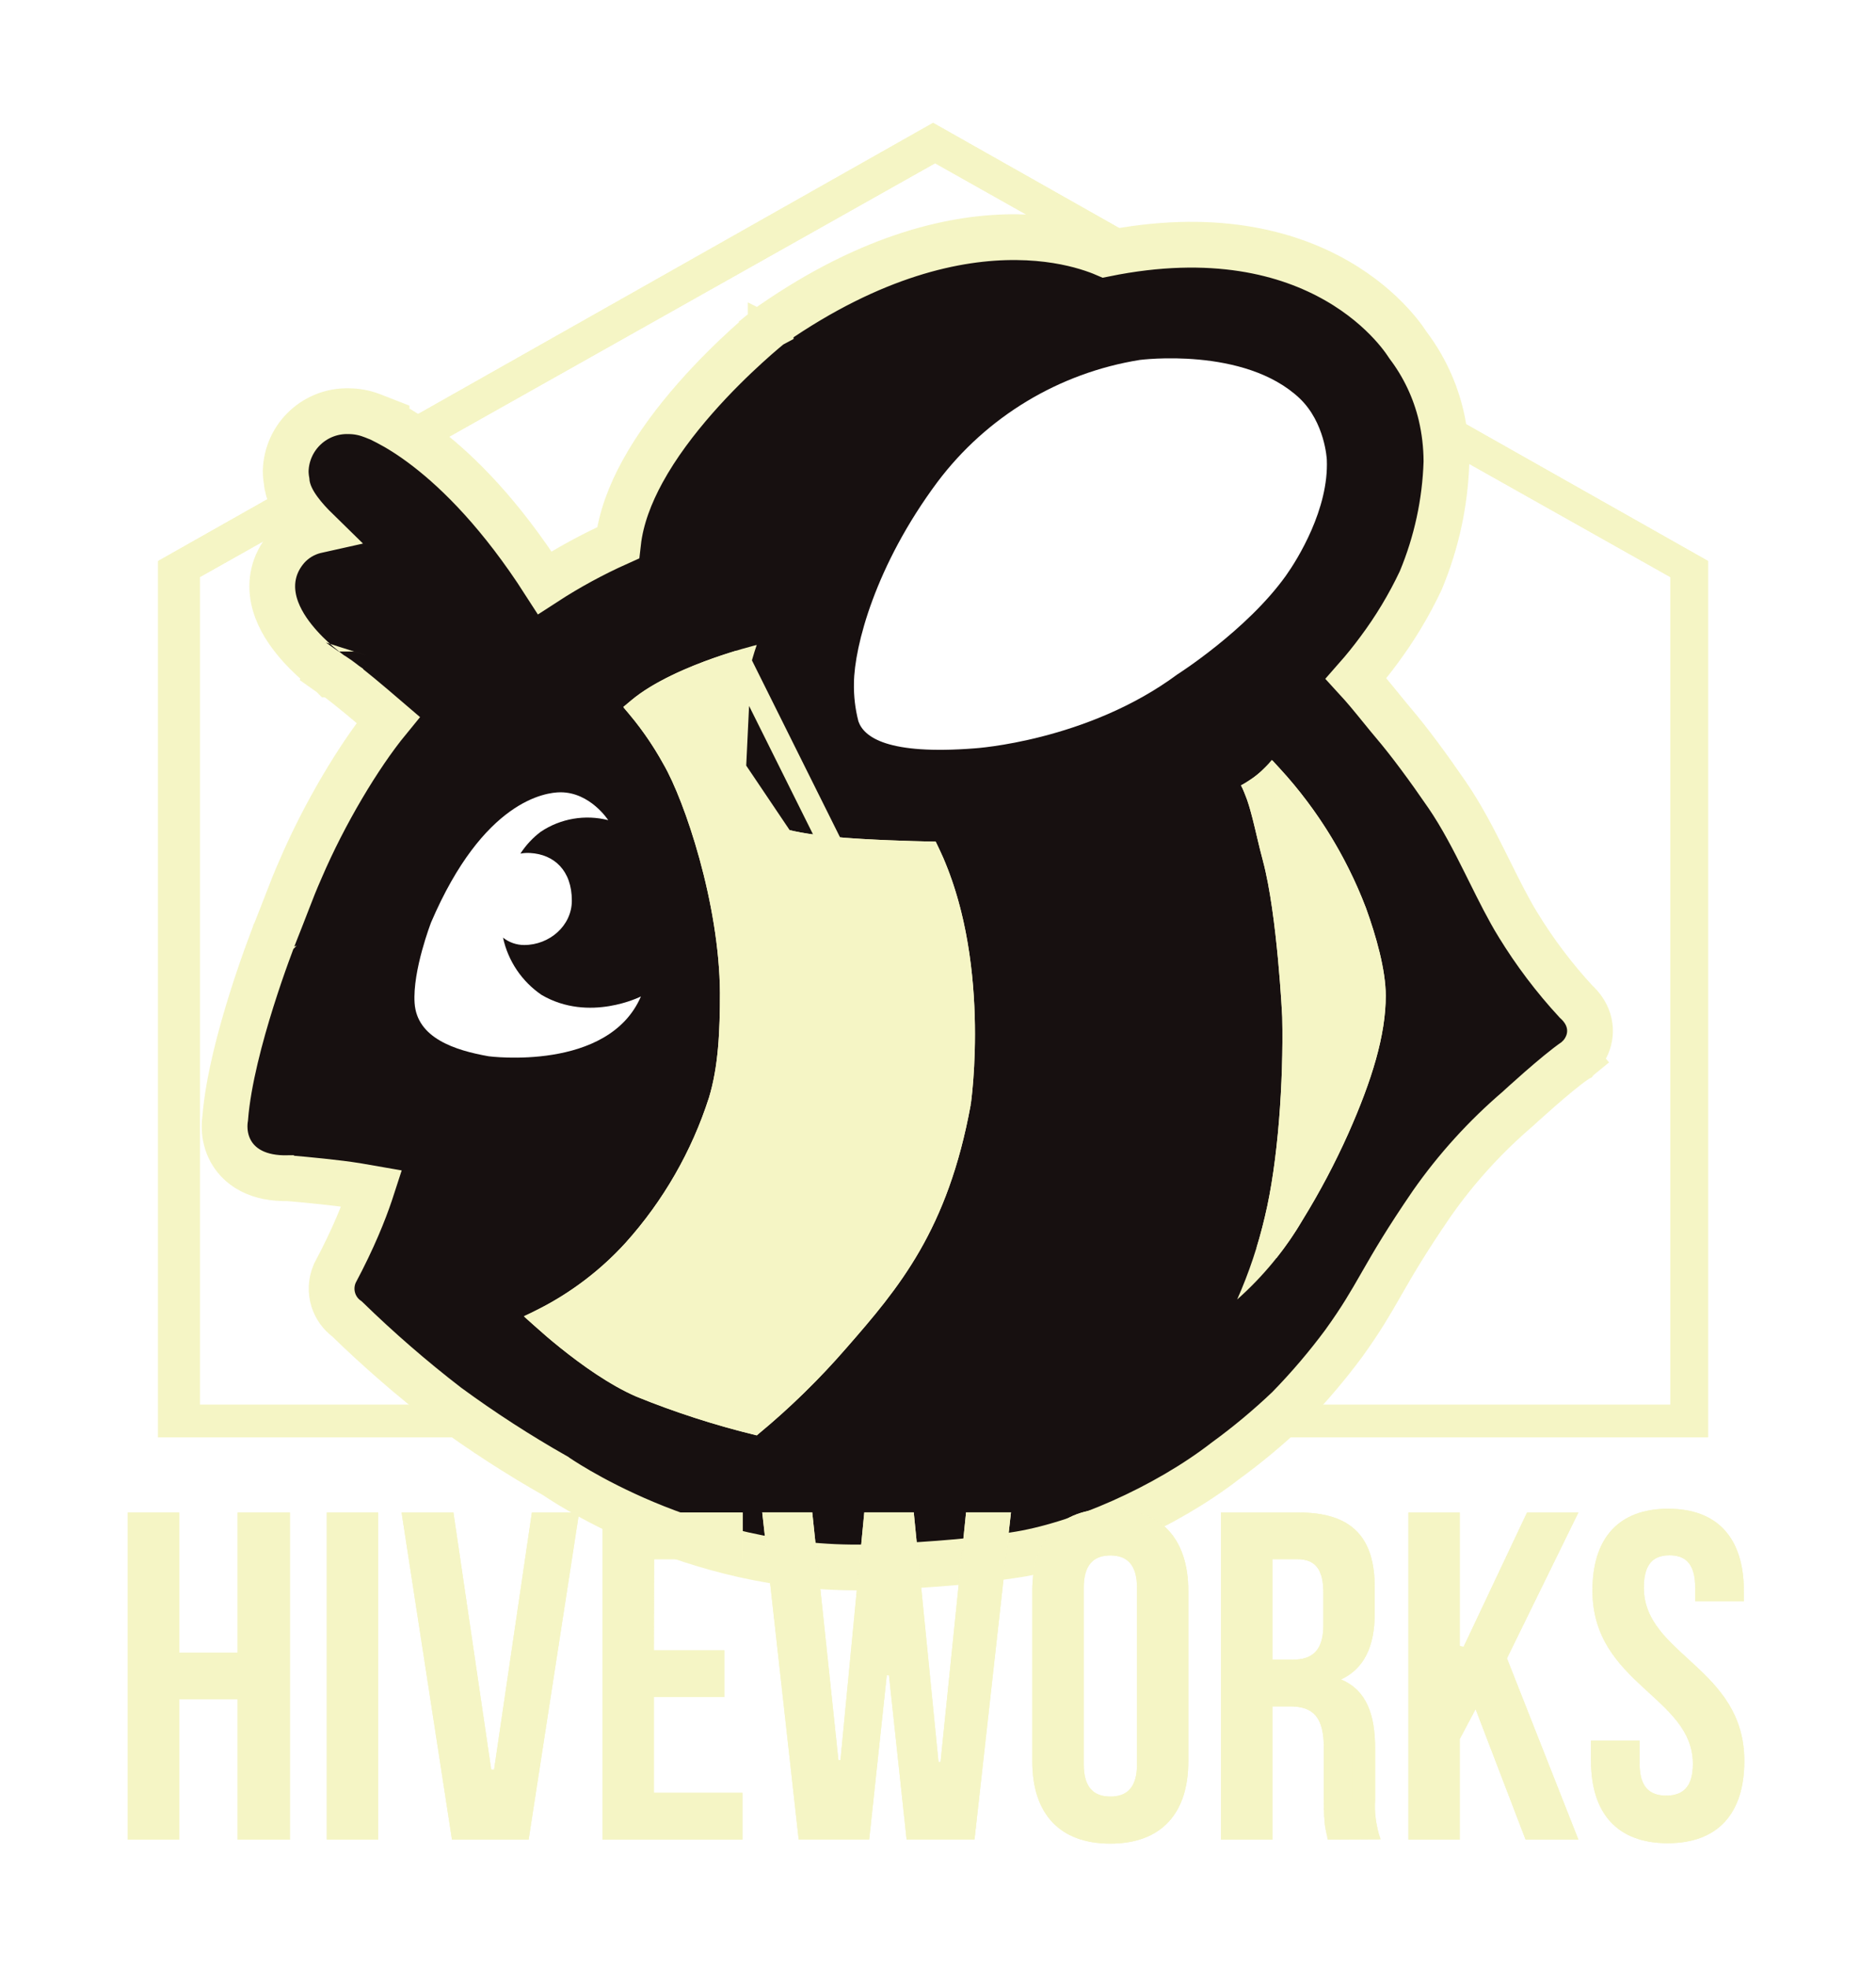
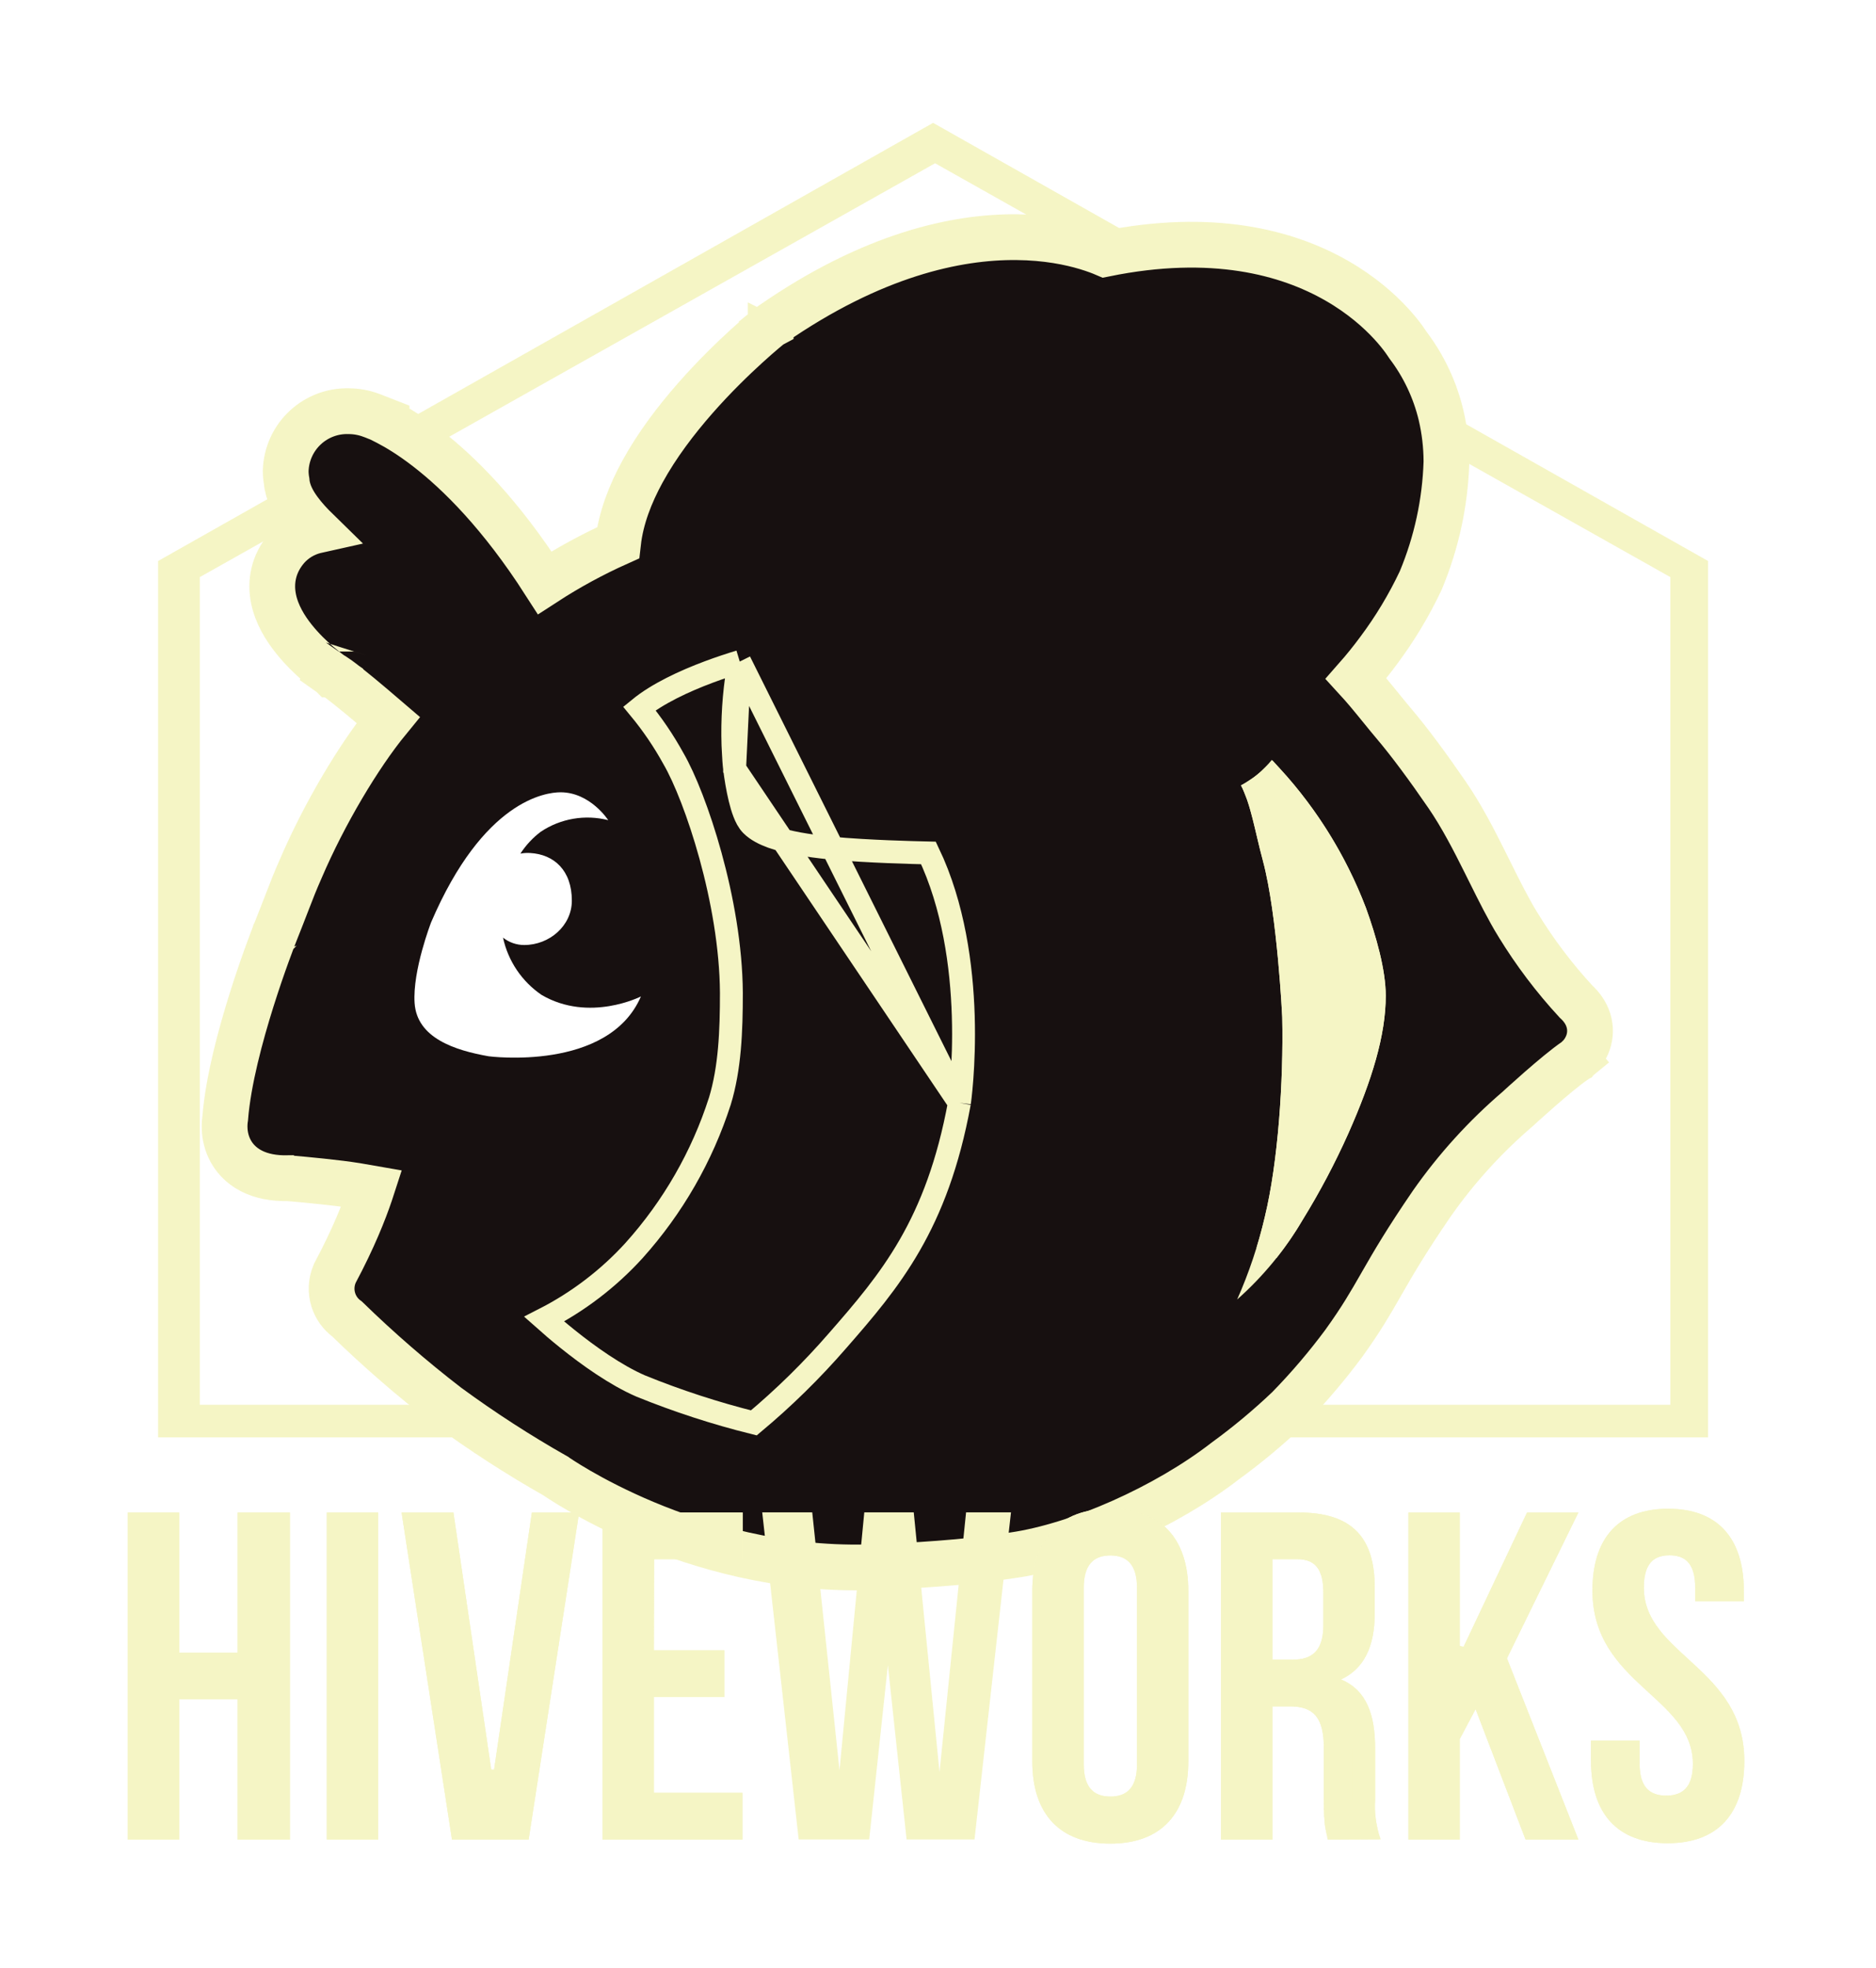
<svg xmlns="http://www.w3.org/2000/svg" width="82" height="86" viewBox="0 0 82 86" fill="none">
  <g filter="url(#filter0_d_1420_6991)">
-     <path fill-rule="evenodd" clip-rule="evenodd" d="M40.786 5.369L6.91 24.516V62.812H74.66V24.516L40.786 5.369ZM40.873 7.134L8.735 25.219V61.388H73.01V25.219L40.873 7.134Z" fill="#F5F5C5" />
    <path d="M8.49 24.783L8.235 24.927V25.219V61.388V61.888H8.735H73.01H73.51V61.388V25.219V24.927L73.255 24.783L41.118 6.699L40.873 6.561L40.627 6.699L8.49 24.783ZM7.41 24.808L40.786 5.943L74.16 24.808V62.312H7.41V24.808Z" stroke="#F5F5C5" />
  </g>
  <path d="M68.833 46.357L68.875 46.328L68.914 46.296L68.269 45.531C68.914 46.296 68.915 46.295 68.915 46.295L68.916 46.294L68.918 46.293L68.921 46.289L68.93 46.282L68.949 46.265C68.963 46.252 68.98 46.236 68.999 46.218C69.035 46.181 69.08 46.133 69.129 46.072C69.222 45.956 69.347 45.769 69.426 45.521C69.509 45.26 69.537 44.936 69.429 44.587C69.329 44.265 69.133 43.992 68.884 43.765C67.934 42.736 67.087 41.615 66.356 40.42L66.354 40.418C65.929 39.727 65.534 38.932 65.104 38.068C65.044 37.947 64.983 37.824 64.921 37.7C64.431 36.718 63.894 35.67 63.255 34.737L63.254 34.736C62.436 33.545 61.616 32.432 60.929 31.623C60.773 31.441 60.599 31.226 60.406 30.988L60.399 30.98C60.211 30.748 60.007 30.497 59.801 30.252C59.634 30.055 59.457 29.849 59.274 29.65C59.623 29.254 59.954 28.843 60.267 28.418C60.974 27.472 61.584 26.458 62.089 25.391L62.099 25.369L62.108 25.348C62.79 23.711 63.168 21.963 63.224 20.191L63.224 20.174L63.224 20.157C63.222 19.48 63.143 18.805 62.989 18.146L62.988 18.141C62.723 17.03 62.229 15.986 61.539 15.077C61.531 15.066 61.523 15.052 61.514 15.038C61.479 14.984 61.43 14.912 61.366 14.824C61.238 14.648 61.05 14.409 60.796 14.134C60.288 13.584 59.513 12.887 58.425 12.264C56.277 11.034 52.994 10.141 48.303 11.095C48.108 11.011 47.837 10.908 47.495 10.805C46.777 10.588 45.744 10.376 44.437 10.364C41.808 10.34 38.14 11.125 33.74 14.174L33.713 14.193L33.687 14.214L34.309 14.996C33.687 14.214 33.686 14.214 33.686 14.214L33.686 14.215L33.684 14.216L33.679 14.22L33.663 14.233C33.649 14.244 33.63 14.26 33.605 14.28C33.554 14.322 33.482 14.382 33.391 14.458C33.209 14.612 32.951 14.835 32.643 15.116C32.029 15.675 31.207 16.47 30.382 17.41C29.561 18.346 28.718 19.446 28.079 20.617C27.553 21.579 27.138 22.637 27.016 23.721C25.903 24.22 24.832 24.803 23.81 25.467C21.891 22.477 20.061 20.667 18.67 19.592C17.963 19.045 17.372 18.691 16.944 18.469C16.928 18.46 16.913 18.452 16.897 18.444V18.41L16.464 18.241C16.453 18.236 16.442 18.232 16.432 18.228C16.369 18.202 16.318 18.182 16.28 18.168C16.263 18.162 16.249 18.157 16.237 18.153C15.92 18.033 15.583 17.97 15.243 17.969C14.541 17.949 13.86 18.206 13.345 18.684C12.825 19.166 12.518 19.834 12.489 20.543L12.488 20.561L12.488 20.581C12.488 20.731 12.502 20.881 12.529 21.029C12.569 21.554 12.858 22.012 13.072 22.304C13.3 22.616 13.58 22.917 13.848 23.179C13.821 23.185 13.793 23.192 13.766 23.198C13.297 23.317 12.874 23.573 12.552 23.933L12.546 23.94L12.54 23.947C11.941 24.642 11.806 25.438 11.957 26.173C12.097 26.855 12.471 27.452 12.831 27.905C13.199 28.37 13.612 28.759 13.924 29.027C14.082 29.162 14.218 29.271 14.317 29.347C14.367 29.385 14.407 29.415 14.436 29.436L14.471 29.462L14.482 29.469L14.486 29.472L14.487 29.473L14.488 29.473C14.488 29.473 14.488 29.474 15.063 28.656L14.488 29.474L14.549 29.517L14.616 29.55C14.614 29.549 14.615 29.55 14.62 29.552C14.634 29.561 14.684 29.593 14.781 29.663C14.894 29.745 15.036 29.853 15.199 29.983C15.525 30.241 15.914 30.564 16.292 30.884C16.531 31.085 16.762 31.283 16.968 31.46C15.689 33.02 14.173 35.563 13.146 37.962C12.89 38.543 12.773 38.847 12.551 39.421C12.415 39.772 12.24 40.226 11.969 40.907L11.968 40.91L12.898 41.276C11.968 40.91 11.968 40.91 11.968 40.911L11.968 40.911L11.967 40.912L11.966 40.915L11.961 40.926L11.945 40.969C11.931 41.006 11.91 41.06 11.884 41.129C11.832 41.267 11.757 41.466 11.668 41.714C11.488 42.21 11.247 42.903 10.998 43.693C10.513 45.235 9.973 47.229 9.845 48.856C9.841 48.877 9.838 48.899 9.835 48.924C9.825 49.002 9.816 49.107 9.816 49.23C9.817 49.47 9.854 49.819 10.023 50.182C10.201 50.563 10.509 50.923 10.986 51.168C11.432 51.398 11.971 51.5 12.596 51.487L12.598 51.488L12.753 51.501C12.886 51.512 13.076 51.529 13.3 51.55C13.75 51.593 14.335 51.652 14.883 51.72C15.331 51.776 15.825 51.855 16.253 51.931C16.231 51.999 16.207 52.071 16.181 52.147C15.912 52.946 15.445 54.124 14.663 55.591L14.643 55.628L14.627 55.667C14.471 56.032 14.452 56.441 14.574 56.818C14.681 57.15 14.891 57.437 15.171 57.641C16.555 58.988 18.015 60.254 19.545 61.433L19.555 61.441L19.565 61.448C21.078 62.557 22.655 63.577 24.287 64.502C24.297 64.51 24.309 64.518 24.324 64.528C24.373 64.561 24.444 64.608 24.535 64.667C24.717 64.785 24.982 64.949 25.32 65.145C25.998 65.536 26.976 66.052 28.192 66.562C30.618 67.579 34.027 68.585 37.907 68.493L37.909 68.493L37.925 68.493L37.985 68.491C38.037 68.49 38.113 68.488 38.211 68.484C38.408 68.478 38.691 68.468 39.043 68.451C39.748 68.419 40.73 68.361 41.842 68.263L41.844 68.263C42.629 68.192 43.48 68.082 44.315 67.958C47.14 67.547 50.956 65.861 53.561 63.841C54.524 63.14 55.44 62.377 56.303 61.556L56.316 61.543L56.329 61.53C57.2 60.637 58.01 59.687 58.752 58.684L58.752 58.684L58.759 58.673C59.505 57.637 59.912 56.927 60.366 56.135C60.389 56.095 60.412 56.055 60.435 56.015C60.908 55.19 61.471 54.222 62.579 52.604C63.652 51.071 64.915 49.679 66.338 48.462L66.352 48.45L66.366 48.437L66.366 48.437L66.366 48.437L66.367 48.436L66.37 48.433L66.384 48.42L66.437 48.371C66.454 48.356 66.473 48.339 66.494 48.319C66.534 48.283 66.582 48.24 66.636 48.19C66.805 48.037 67.04 47.827 67.301 47.599C67.838 47.13 68.442 46.624 68.833 46.357Z" fill="#171010" stroke="#F5F5C5" stroke-width="2" />
  <g filter="url(#filter1_d_1420_6991)">
    <path fill-rule="evenodd" clip-rule="evenodd" d="M28.015 43.545C26.591 46.848 21.362 46.16 21.362 46.16C19.873 45.898 18.223 45.359 18.122 43.831C18.027 42.416 18.843 40.308 18.843 40.308C21.133 34.966 23.86 34.623 24.501 34.623C25.802 34.623 26.585 35.841 26.585 35.841C26.086 35.714 25.566 35.693 25.059 35.78C24.552 35.867 24.068 36.059 23.64 36.345C23.288 36.609 22.986 36.934 22.747 37.303C22.889 37.276 23.034 37.267 23.178 37.277C24.215 37.336 24.998 38.036 24.995 39.361C24.995 40.454 24.015 41.3 22.91 41.297C22.575 41.297 22.25 41.183 21.987 40.975C22.207 41.996 22.812 42.893 23.676 43.48C25.76 44.695 28.015 43.545 28.015 43.545Z" fill="white" />
  </g>
  <g filter="url(#filter2_d_1420_6991)">
-     <path fill-rule="evenodd" clip-rule="evenodd" d="M56.205 25.16C54.502 27.542 51.459 29.474 51.459 29.474C47.513 32.396 42.605 32.703 42.605 32.703C38.809 33 37.766 32.217 37.522 31.526C37.38 30.979 37.314 30.415 37.326 29.85C37.343 28.245 38.258 24.71 40.979 21.059C43.126 18.205 46.295 16.295 49.821 15.729C49.821 15.729 54.395 15.133 56.804 17.405C57.921 18.468 57.995 20.085 57.995 20.085C58.09 22.235 56.715 24.445 56.205 25.16Z" fill="white" />
-   </g>
+     </g>
  <g filter="url(#filter3_d_1420_6991)">
-     <path fill-rule="evenodd" clip-rule="evenodd" d="M22.901 57.514C22.901 57.514 25.489 60.025 27.815 61.031C29.524 61.726 31.283 62.292 33.077 62.726C34.484 61.568 35.792 60.294 36.987 58.917C39.3 56.27 41.427 53.759 42.43 48.274C42.43 48.274 43.404 41.693 40.897 36.779C40.897 36.779 39.324 36.758 37.642 36.66C35.897 36.559 33.83 36.33 33.202 35.704C32.904 35.407 32.696 34.254 32.606 33.533C32.568 33.236 32.562 32.938 32.538 32.542C32.503 31.477 32.571 30.411 32.74 29.358C32.831 28.962 32.944 28.57 33.077 28.185C33.077 28.185 28.955 29.177 27.252 30.916C27.926 31.676 28.513 32.509 29.003 33.399C29.926 34.993 31.445 39.477 31.469 43.387C31.469 45.064 31.403 46.609 30.986 47.976C30.232 50.318 28.993 52.474 27.35 54.304C26.106 55.671 24.591 56.765 22.901 57.514Z" fill="#F5F5C5" />
    <path d="M41.937 48.193L41.938 48.185L41.945 48.133C41.951 48.087 41.96 48.016 41.971 47.925C41.992 47.741 42.019 47.471 42.045 47.131C42.096 46.451 42.138 45.493 42.104 44.385C42.038 42.241 41.685 39.577 40.583 37.274C40.41 37.27 40.171 37.265 39.886 37.256C39.279 37.239 38.46 37.209 37.613 37.159M41.937 48.193L32.11 33.598C32.11 33.597 32.11 33.597 32.11 33.596M41.937 48.193C40.956 53.541 38.901 55.967 36.61 58.588L36.609 58.589C35.487 59.882 34.264 61.083 32.951 62.18C31.268 61.761 29.616 61.223 28.008 60.57C26.91 60.094 25.726 59.25 24.799 58.505C24.396 58.182 24.048 57.882 23.784 57.647C25.265 56.891 26.599 55.873 27.72 54.641L27.722 54.638C29.412 52.755 30.687 50.538 31.462 48.129L31.462 48.129L31.465 48.122C31.905 46.677 31.969 45.066 31.969 43.387L31.969 43.384C31.956 41.372 31.561 39.227 31.055 37.392C30.552 35.565 29.93 34.003 29.438 33.154C29.011 32.377 28.511 31.642 27.947 30.959C28.739 30.311 29.906 29.768 30.978 29.367C31.486 29.177 31.958 29.024 32.335 28.91M41.937 48.193L32.335 28.91M37.613 37.159L37.642 36.661L37.613 37.159C37.613 37.159 37.613 37.159 37.613 37.159ZM37.613 37.159C36.734 37.108 35.757 37.024 34.913 36.871C34.492 36.794 34.091 36.697 33.746 36.574C33.411 36.453 33.083 36.291 32.849 36.059L32.848 36.058C32.697 35.907 32.598 35.698 32.53 35.522C32.456 35.333 32.393 35.114 32.34 34.895C32.234 34.456 32.156 33.968 32.11 33.596M32.11 33.596C32.08 33.362 32.068 33.12 32.054 32.862C32.05 32.767 32.045 32.671 32.039 32.572L32.038 32.558L32.038 32.558C32.003 31.461 32.072 30.363 32.247 29.279L32.249 29.263L32.253 29.247C32.279 29.134 32.306 29.022 32.335 28.91M32.11 33.596L32.335 28.91" stroke="#F5F5C5" />
  </g>
  <g filter="url(#filter4_d_1420_6991)">
    <path fill-rule="evenodd" clip-rule="evenodd" d="M54.076 56.788C54.593 55.621 54.999 54.409 55.288 53.166C55.863 50.784 56.104 47.294 56.047 44.465C56.047 44.465 55.836 39.974 55.202 37.616C54.859 36.347 54.669 35.1 54.237 34.319C54.762 34.05 55.223 33.672 55.589 33.209C57.384 35.063 58.784 37.263 59.704 39.674C60.151 40.907 60.571 42.389 60.571 43.515C60.571 45.227 59.975 47.193 58.933 49.536C58.355 50.829 57.693 52.083 56.95 53.289C56.183 54.6 55.213 55.781 54.076 56.788V56.788Z" fill="#F5F5C5" />
    <path d="M56.518 53.036C56.185 53.606 55.812 54.151 55.402 54.666C55.542 54.209 55.666 53.748 55.775 53.282C56.363 50.842 56.605 47.306 56.547 44.455L56.548 44.455L56.547 44.442L56.047 44.465L56.047 44.465C56.547 44.442 56.547 44.442 56.547 44.441L56.547 44.441L56.547 44.441L56.547 44.438L56.546 44.428L56.544 44.389C56.543 44.355 56.54 44.304 56.536 44.24C56.529 44.111 56.519 43.925 56.504 43.694C56.474 43.233 56.427 42.593 56.36 41.879C56.228 40.46 56.014 38.71 55.685 37.486L55.684 37.486C55.584 37.112 55.501 36.761 55.419 36.413C55.36 36.163 55.302 35.915 55.237 35.661C55.137 35.266 55.025 34.874 54.883 34.522C55.14 34.354 55.379 34.162 55.597 33.947C57.168 35.667 58.403 37.669 59.236 39.848C59.679 41.073 60.071 42.484 60.071 43.515C60.071 45.121 59.51 47.008 58.477 49.333C57.908 50.605 57.255 51.839 56.524 53.026L56.524 53.026L56.518 53.036Z" stroke="#F5F5C5" />
  </g>
  <g filter="url(#filter5_d_1420_6991)">
    <path d="M7.833 80.39H5.585V66.096H7.833V72.222H10.385V66.096H12.672V80.39H10.385V74.256H7.833V80.39Z" fill="#F5F5C5" />
    <path d="M10.885 72.222V66.596H12.172V79.89H10.885V74.256V73.756H10.385H7.833H7.333V74.256V79.89H6.085V66.596H7.333V72.222V72.722H7.833H10.385H10.885V72.222Z" stroke="#F5F5C5" />
  </g>
  <g filter="url(#filter6_d_1420_6991)">
    <path d="M14.286 66.096H16.532V80.39H14.286V66.096Z" fill="#F5F5C5" />
    <path d="M14.786 66.596H16.032V79.89H14.786V66.596Z" stroke="#F5F5C5" />
  </g>
  <g filter="url(#filter7_d_1420_6991)">
    <path d="M21.534 77.755L23.249 66.096H25.313L23.107 80.39H19.756L17.553 66.096H19.819L21.534 77.755Z" fill="#F5F5C5" />
    <path d="M22.029 77.828L23.681 66.596H24.73L22.678 79.89H20.185L18.136 66.596H19.387L21.04 77.828H22.029Z" stroke="#F5F5C5" />
  </g>
  <g filter="url(#filter8_d_1420_6991)">
    <path d="M28.58 72.118H31.662V74.16H28.58V78.347H32.452V80.39H26.335V66.096H32.461V68.136H28.589L28.58 72.118Z" fill="#F5F5C5" />
    <path d="M28.08 72.117L28.079 72.618H28.58H31.162V73.66H28.58H28.08V74.16V78.347V78.847H28.58H31.951V79.89H26.835V66.596H31.96V67.636H28.589H28.09L28.089 68.135L28.08 72.117Z" stroke="#F5F5C5" />
  </g>
  <g filter="url(#filter9_d_1420_6991)">
    <path d="M38.809 72.767L37.993 80.384H34.91L33.317 66.09H35.503L36.694 77.362L37.778 66.09H39.94L41.066 77.442L42.227 66.09H44.19L42.596 80.384H39.627L38.809 72.767Z" fill="#F5F5C5" />
-     <path d="M39.306 72.713L38.311 72.713L37.543 79.884H35.358L33.876 66.59H35.053L36.197 77.414L37.192 77.409L38.233 66.59H39.487L40.568 77.491L41.563 77.493L42.679 66.59H43.631L42.149 79.884H40.077L39.306 72.713Z" stroke="#F5F5C5" />
  </g>
  <g filter="url(#filter10_d_1420_6991)">
    <path d="M45.122 69.527C45.122 67.24 46.313 65.933 48.532 65.933C50.75 65.933 51.941 67.24 51.941 69.527V76.972C51.941 79.259 50.75 80.566 48.532 80.566C46.313 80.566 45.122 79.259 45.122 76.972V69.527ZM47.37 77.103C47.37 78.124 47.82 78.511 48.535 78.511C49.249 78.511 49.699 78.124 49.699 77.103V69.384C49.699 68.363 49.249 67.972 48.535 67.972C47.82 67.972 47.37 68.363 47.37 69.384V77.103Z" fill="#F5F5C5" />
    <path d="M45.622 69.527C45.622 68.465 45.898 67.706 46.359 67.214C46.816 66.728 47.521 66.433 48.532 66.433C49.542 66.433 50.247 66.728 50.704 67.214C51.165 67.706 51.441 68.465 51.441 69.527V76.972C51.441 78.033 51.165 78.793 50.704 79.284C50.247 79.771 49.542 80.066 48.532 80.066C47.521 80.066 46.816 79.771 46.359 79.284C45.898 78.793 45.622 78.033 45.622 76.972V69.527ZM46.87 77.103C46.87 77.675 46.995 78.171 47.313 78.524C47.64 78.888 48.089 79.011 48.535 79.011C48.98 79.011 49.429 78.888 49.757 78.524C50.074 78.171 50.199 77.675 50.199 77.103V69.384C50.199 68.811 50.074 68.316 49.757 67.962C49.43 67.597 48.981 67.472 48.535 67.472C48.088 67.472 47.639 67.597 47.312 67.962C46.995 68.316 46.87 68.811 46.87 69.384V77.103Z" stroke="#F5F5C5" />
  </g>
  <g filter="url(#filter11_d_1420_6991)">
    <path d="M58.067 80.39C57.945 80.021 57.865 79.795 57.865 78.633V76.388C57.865 75.06 57.415 74.569 56.394 74.569H55.616V80.39H53.371V66.096H56.76C59.089 66.096 60.089 67.177 60.089 69.372V70.495C60.089 71.963 59.619 72.925 58.618 73.392C59.744 73.863 60.107 74.947 60.107 76.436V78.642C60.067 79.232 60.15 79.823 60.351 80.378L58.067 80.39ZM55.616 68.136V72.529H56.495C57.332 72.529 57.844 72.159 57.844 71.016V69.607C57.844 68.586 57.495 68.136 56.7 68.136H55.616Z" fill="#F5F5C5" />
    <path d="M59.607 78.626C59.58 79.047 59.609 79.47 59.693 79.882L58.441 79.888C58.432 79.843 58.423 79.794 58.415 79.738C58.385 79.526 58.365 79.207 58.365 78.633V76.388C58.365 75.69 58.251 75.087 57.897 74.661C57.522 74.21 56.977 74.069 56.394 74.069H55.616H55.116V74.569V79.89H53.871V66.596H56.76C57.857 66.596 58.534 66.852 58.943 67.264C59.353 67.676 59.589 68.34 59.589 69.372V70.495C59.589 71.854 59.165 72.585 58.406 72.939L57.383 73.418L58.425 73.854C59.258 74.202 59.607 75 59.607 76.436V78.626ZM55.616 67.636H55.116V68.136V72.529V73.029H55.616H56.495C56.976 73.029 57.472 72.924 57.839 72.553C58.203 72.184 58.344 71.65 58.344 71.016V69.607C58.344 69.059 58.254 68.554 57.965 68.182C57.653 67.781 57.194 67.636 56.7 67.636H55.616Z" stroke="#F5F5C5" />
  </g>
  <g filter="url(#filter12_d_1420_6991)">
    <path d="M64.499 74.691L63.805 75.998V80.39H61.56V66.096H63.805V72.323L66.747 66.096H68.992L65.869 72.469L68.992 80.393H66.684L64.499 74.691Z" fill="#F5F5C5" />
    <path d="M64.966 74.512L64.572 73.486L64.057 74.456L63.363 75.763L63.305 75.873V75.998V79.89H62.06V66.596H63.305V72.323L64.257 72.537L67.064 66.596H68.19L65.42 72.249L65.323 72.447L65.403 72.653L68.258 79.893H67.028L64.966 74.512Z" stroke="#F5F5C5" />
  </g>
  <g filter="url(#filter13_d_1420_6991)">
    <path d="M72.915 65.933C75.101 65.933 76.223 67.24 76.223 69.527V69.974H74.097V69.378C74.097 68.357 73.689 67.966 72.975 67.966C72.26 67.966 71.852 68.357 71.852 69.378C71.852 72.317 76.244 72.868 76.244 76.954C76.244 79.241 75.101 80.548 72.894 80.548C70.687 80.548 69.544 79.241 69.544 76.954V76.06H71.667V77.082C71.667 78.103 72.117 78.469 72.832 78.469C73.546 78.469 73.996 78.103 73.996 77.082C73.996 74.14 69.606 73.589 69.606 69.506C69.606 67.24 70.729 65.933 72.915 65.933Z" fill="#F5F5C5" />
    <path d="M72.915 66.433C73.906 66.433 74.582 66.726 75.018 67.207C75.453 67.689 75.715 68.433 75.723 69.474H74.597V69.378C74.597 68.816 74.487 68.322 74.185 67.966C73.867 67.592 73.422 67.466 72.975 67.466C72.527 67.466 72.082 67.592 71.764 67.966C71.462 68.322 71.352 68.816 71.352 69.378C71.352 70.254 71.684 70.944 72.144 71.534C72.516 72.013 72.994 72.449 73.449 72.865C73.537 72.945 73.624 73.024 73.708 73.103C74.789 74.103 75.744 75.134 75.744 76.954C75.744 78.02 75.478 78.78 75.028 79.271C74.585 79.754 73.897 80.048 72.894 80.048C71.891 80.048 71.203 79.754 70.76 79.271C70.311 78.78 70.044 78.02 70.044 76.954V76.56H71.167V77.082C71.167 77.654 71.292 78.148 71.613 78.497C71.943 78.856 72.393 78.969 72.832 78.969C73.27 78.969 73.72 78.856 74.05 78.497C74.371 78.148 74.496 77.654 74.496 77.082C74.496 76.206 74.164 75.514 73.705 74.924C73.332 74.445 72.854 74.008 72.399 73.591C72.312 73.512 72.225 73.433 72.141 73.355C71.061 72.355 70.106 71.324 70.106 69.506C70.106 68.449 70.368 67.693 70.811 67.206C71.247 66.726 71.924 66.433 72.915 66.433Z" stroke="#F5F5C5" />
  </g>
  <defs>
    <filter id="filter0_d_1420_6991" x="1.91" y="0.369" width="77.75" height="67.443" filterUnits="userSpaceOnUse" color-interpolation-filters="sRGB">
      <feFlood flood-opacity="0" result="BackgroundImageFix" />
      <feColorMatrix in="SourceAlpha" type="matrix" values="0 0 0 0 0 0 0 0 0 0 0 0 0 0 0 0 0 0 127 0" result="hardAlpha" />
      <feOffset />
      <feGaussianBlur stdDeviation="2.5" />
      <feComposite in2="hardAlpha" operator="out" />
      <feColorMatrix type="matrix" values="0 0 0 0 0.961 0 0 0 0 0.961 0 0 0 0 0.773 0 0 0 1 0" />
      <feBlend mode="normal" in2="BackgroundImageFix" result="effect1_dropShadow_1420_6991" />
      <feBlend mode="normal" in="SourceGraphic" in2="effect1_dropShadow_1420_6991" result="shape" />
    </filter>
    <filter id="filter1_d_1420_6991" x="13.114" y="29.623" width="19.9" height="21.596" filterUnits="userSpaceOnUse" color-interpolation-filters="sRGB">
      <feFlood flood-opacity="0" result="BackgroundImageFix" />
      <feColorMatrix in="SourceAlpha" type="matrix" values="0 0 0 0 0 0 0 0 0 0 0 0 0 0 0 0 0 0 127 0" result="hardAlpha" />
      <feOffset />
      <feGaussianBlur stdDeviation="2.5" />
      <feComposite in2="hardAlpha" operator="out" />
      <feColorMatrix type="matrix" values="0 0 0 0 0.961 0 0 0 0 0.961 0 0 0 0 0.773 0 0 0 1 0" />
      <feBlend mode="normal" in2="BackgroundImageFix" result="effect1_dropShadow_1420_6991" />
      <feBlend mode="normal" in="SourceGraphic" in2="effect1_dropShadow_1420_6991" result="shape" />
    </filter>
    <filter id="filter2_d_1420_6991" x="32.324" y="10.658" width="30.676" height="27.109" filterUnits="userSpaceOnUse" color-interpolation-filters="sRGB">
      <feFlood flood-opacity="0" result="BackgroundImageFix" />
      <feColorMatrix in="SourceAlpha" type="matrix" values="0 0 0 0 0 0 0 0 0 0 0 0 0 0 0 0 0 0 127 0" result="hardAlpha" />
      <feOffset />
      <feGaussianBlur stdDeviation="2.5" />
      <feComposite in2="hardAlpha" operator="out" />
      <feColorMatrix type="matrix" values="0 0 0 0 0.961 0 0 0 0 0.961 0 0 0 0 0.773 0 0 0 1 0" />
      <feBlend mode="normal" in2="BackgroundImageFix" result="effect1_dropShadow_1420_6991" />
      <feBlend mode="normal" in="SourceGraphic" in2="effect1_dropShadow_1420_6991" result="shape" />
    </filter>
    <filter id="filter3_d_1420_6991" x="17.901" y="23.185" width="29.715" height="44.54" filterUnits="userSpaceOnUse" color-interpolation-filters="sRGB">
      <feFlood flood-opacity="0" result="BackgroundImageFix" />
      <feColorMatrix in="SourceAlpha" type="matrix" values="0 0 0 0 0 0 0 0 0 0 0 0 0 0 0 0 0 0 127 0" result="hardAlpha" />
      <feOffset />
      <feGaussianBlur stdDeviation="2.5" />
      <feComposite in2="hardAlpha" operator="out" />
      <feColorMatrix type="matrix" values="0 0 0 0 0.961 0 0 0 0 0.961 0 0 0 0 0.773 0 0 0 1 0" />
      <feBlend mode="normal" in2="BackgroundImageFix" result="effect1_dropShadow_1420_6991" />
      <feBlend mode="normal" in="SourceGraphic" in2="effect1_dropShadow_1420_6991" result="shape" />
    </filter>
    <filter id="filter4_d_1420_6991" x="49.076" y="28.209" width="16.495" height="33.579" filterUnits="userSpaceOnUse" color-interpolation-filters="sRGB">
      <feFlood flood-opacity="0" result="BackgroundImageFix" />
      <feColorMatrix in="SourceAlpha" type="matrix" values="0 0 0 0 0 0 0 0 0 0 0 0 0 0 0 0 0 0 127 0" result="hardAlpha" />
      <feOffset />
      <feGaussianBlur stdDeviation="2.5" />
      <feComposite in2="hardAlpha" operator="out" />
      <feColorMatrix type="matrix" values="0 0 0 0 0.961 0 0 0 0 0.961 0 0 0 0 0.773 0 0 0 1 0" />
      <feBlend mode="normal" in2="BackgroundImageFix" result="effect1_dropShadow_1420_6991" />
      <feBlend mode="normal" in="SourceGraphic" in2="effect1_dropShadow_1420_6991" result="shape" />
    </filter>
    <filter id="filter5_d_1420_6991" x="0.585" y="61.096" width="17.087" height="24.294" filterUnits="userSpaceOnUse" color-interpolation-filters="sRGB">
      <feFlood flood-opacity="0" result="BackgroundImageFix" />
      <feColorMatrix in="SourceAlpha" type="matrix" values="0 0 0 0 0 0 0 0 0 0 0 0 0 0 0 0 0 0 127 0" result="hardAlpha" />
      <feOffset />
      <feGaussianBlur stdDeviation="2.5" />
      <feComposite in2="hardAlpha" operator="out" />
      <feColorMatrix type="matrix" values="0 0 0 0 0.961 0 0 0 0 0.961 0 0 0 0 0.773 0 0 0 1 0" />
      <feBlend mode="normal" in2="BackgroundImageFix" result="effect1_dropShadow_1420_6991" />
      <feBlend mode="normal" in="SourceGraphic" in2="effect1_dropShadow_1420_6991" result="shape" />
    </filter>
    <filter id="filter6_d_1420_6991" x="9.286" y="61.096" width="12.245" height="24.294" filterUnits="userSpaceOnUse" color-interpolation-filters="sRGB">
      <feFlood flood-opacity="0" result="BackgroundImageFix" />
      <feColorMatrix in="SourceAlpha" type="matrix" values="0 0 0 0 0 0 0 0 0 0 0 0 0 0 0 0 0 0 127 0" result="hardAlpha" />
      <feOffset />
      <feGaussianBlur stdDeviation="2.5" />
      <feComposite in2="hardAlpha" operator="out" />
      <feColorMatrix type="matrix" values="0 0 0 0 0.961 0 0 0 0 0.961 0 0 0 0 0.773 0 0 0 1 0" />
      <feBlend mode="normal" in2="BackgroundImageFix" result="effect1_dropShadow_1420_6991" />
      <feBlend mode="normal" in="SourceGraphic" in2="effect1_dropShadow_1420_6991" result="shape" />
    </filter>
    <filter id="filter7_d_1420_6991" x="12.553" y="61.096" width="17.761" height="24.294" filterUnits="userSpaceOnUse" color-interpolation-filters="sRGB">
      <feFlood flood-opacity="0" result="BackgroundImageFix" />
      <feColorMatrix in="SourceAlpha" type="matrix" values="0 0 0 0 0 0 0 0 0 0 0 0 0 0 0 0 0 0 127 0" result="hardAlpha" />
      <feOffset />
      <feGaussianBlur stdDeviation="2.5" />
      <feComposite in2="hardAlpha" operator="out" />
      <feColorMatrix type="matrix" values="0 0 0 0 0.961 0 0 0 0 0.961 0 0 0 0 0.773 0 0 0 1 0" />
      <feBlend mode="normal" in2="BackgroundImageFix" result="effect1_dropShadow_1420_6991" />
      <feBlend mode="normal" in="SourceGraphic" in2="effect1_dropShadow_1420_6991" result="shape" />
    </filter>
    <filter id="filter8_d_1420_6991" x="21.335" y="61.096" width="16.126" height="24.294" filterUnits="userSpaceOnUse" color-interpolation-filters="sRGB">
      <feFlood flood-opacity="0" result="BackgroundImageFix" />
      <feColorMatrix in="SourceAlpha" type="matrix" values="0 0 0 0 0 0 0 0 0 0 0 0 0 0 0 0 0 0 127 0" result="hardAlpha" />
      <feOffset />
      <feGaussianBlur stdDeviation="2.5" />
      <feComposite in2="hardAlpha" operator="out" />
      <feColorMatrix type="matrix" values="0 0 0 0 0.961 0 0 0 0 0.961 0 0 0 0 0.773 0 0 0 1 0" />
      <feBlend mode="normal" in2="BackgroundImageFix" result="effect1_dropShadow_1420_6991" />
      <feBlend mode="normal" in="SourceGraphic" in2="effect1_dropShadow_1420_6991" result="shape" />
    </filter>
    <filter id="filter9_d_1420_6991" x="28.317" y="61.09" width="20.872" height="24.294" filterUnits="userSpaceOnUse" color-interpolation-filters="sRGB">
      <feFlood flood-opacity="0" result="BackgroundImageFix" />
      <feColorMatrix in="SourceAlpha" type="matrix" values="0 0 0 0 0 0 0 0 0 0 0 0 0 0 0 0 0 0 127 0" result="hardAlpha" />
      <feOffset />
      <feGaussianBlur stdDeviation="2.5" />
      <feComposite in2="hardAlpha" operator="out" />
      <feColorMatrix type="matrix" values="0 0 0 0 0.961 0 0 0 0 0.961 0 0 0 0 0.773 0 0 0 1 0" />
      <feBlend mode="normal" in2="BackgroundImageFix" result="effect1_dropShadow_1420_6991" />
      <feBlend mode="normal" in="SourceGraphic" in2="effect1_dropShadow_1420_6991" result="shape" />
    </filter>
    <filter id="filter10_d_1420_6991" x="40.122" y="60.933" width="16.819" height="24.633" filterUnits="userSpaceOnUse" color-interpolation-filters="sRGB">
      <feFlood flood-opacity="0" result="BackgroundImageFix" />
      <feColorMatrix in="SourceAlpha" type="matrix" values="0 0 0 0 0 0 0 0 0 0 0 0 0 0 0 0 0 0 127 0" result="hardAlpha" />
      <feOffset />
      <feGaussianBlur stdDeviation="2.5" />
      <feComposite in2="hardAlpha" operator="out" />
      <feColorMatrix type="matrix" values="0 0 0 0 0.961 0 0 0 0 0.961 0 0 0 0 0.773 0 0 0 1 0" />
      <feBlend mode="normal" in2="BackgroundImageFix" result="effect1_dropShadow_1420_6991" />
      <feBlend mode="normal" in="SourceGraphic" in2="effect1_dropShadow_1420_6991" result="shape" />
    </filter>
    <filter id="filter11_d_1420_6991" x="48.371" y="61.096" width="16.98" height="24.294" filterUnits="userSpaceOnUse" color-interpolation-filters="sRGB">
      <feFlood flood-opacity="0" result="BackgroundImageFix" />
      <feColorMatrix in="SourceAlpha" type="matrix" values="0 0 0 0 0 0 0 0 0 0 0 0 0 0 0 0 0 0 127 0" result="hardAlpha" />
      <feOffset />
      <feGaussianBlur stdDeviation="2.5" />
      <feComposite in2="hardAlpha" operator="out" />
      <feColorMatrix type="matrix" values="0 0 0 0 0.961 0 0 0 0 0.961 0 0 0 0 0.773 0 0 0 1 0" />
      <feBlend mode="normal" in2="BackgroundImageFix" result="effect1_dropShadow_1420_6991" />
      <feBlend mode="normal" in="SourceGraphic" in2="effect1_dropShadow_1420_6991" result="shape" />
    </filter>
    <filter id="filter12_d_1420_6991" x="56.56" y="61.096" width="17.433" height="24.297" filterUnits="userSpaceOnUse" color-interpolation-filters="sRGB">
      <feFlood flood-opacity="0" result="BackgroundImageFix" />
      <feColorMatrix in="SourceAlpha" type="matrix" values="0 0 0 0 0 0 0 0 0 0 0 0 0 0 0 0 0 0 127 0" result="hardAlpha" />
      <feOffset />
      <feGaussianBlur stdDeviation="2.5" />
      <feComposite in2="hardAlpha" operator="out" />
      <feColorMatrix type="matrix" values="0 0 0 0 0.961 0 0 0 0 0.961 0 0 0 0 0.773 0 0 0 1 0" />
      <feBlend mode="normal" in2="BackgroundImageFix" result="effect1_dropShadow_1420_6991" />
      <feBlend mode="normal" in="SourceGraphic" in2="effect1_dropShadow_1420_6991" result="shape" />
    </filter>
    <filter id="filter13_d_1420_6991" x="64.544" y="60.933" width="16.7" height="24.615" filterUnits="userSpaceOnUse" color-interpolation-filters="sRGB">
      <feFlood flood-opacity="0" result="BackgroundImageFix" />
      <feColorMatrix in="SourceAlpha" type="matrix" values="0 0 0 0 0 0 0 0 0 0 0 0 0 0 0 0 0 0 127 0" result="hardAlpha" />
      <feOffset />
      <feGaussianBlur stdDeviation="2.5" />
      <feComposite in2="hardAlpha" operator="out" />
      <feColorMatrix type="matrix" values="0 0 0 0 0.961 0 0 0 0 0.961 0 0 0 0 0.773 0 0 0 1 0" />
      <feBlend mode="normal" in2="BackgroundImageFix" result="effect1_dropShadow_1420_6991" />
      <feBlend mode="normal" in="SourceGraphic" in2="effect1_dropShadow_1420_6991" result="shape" />
    </filter>
  </defs>
</svg>